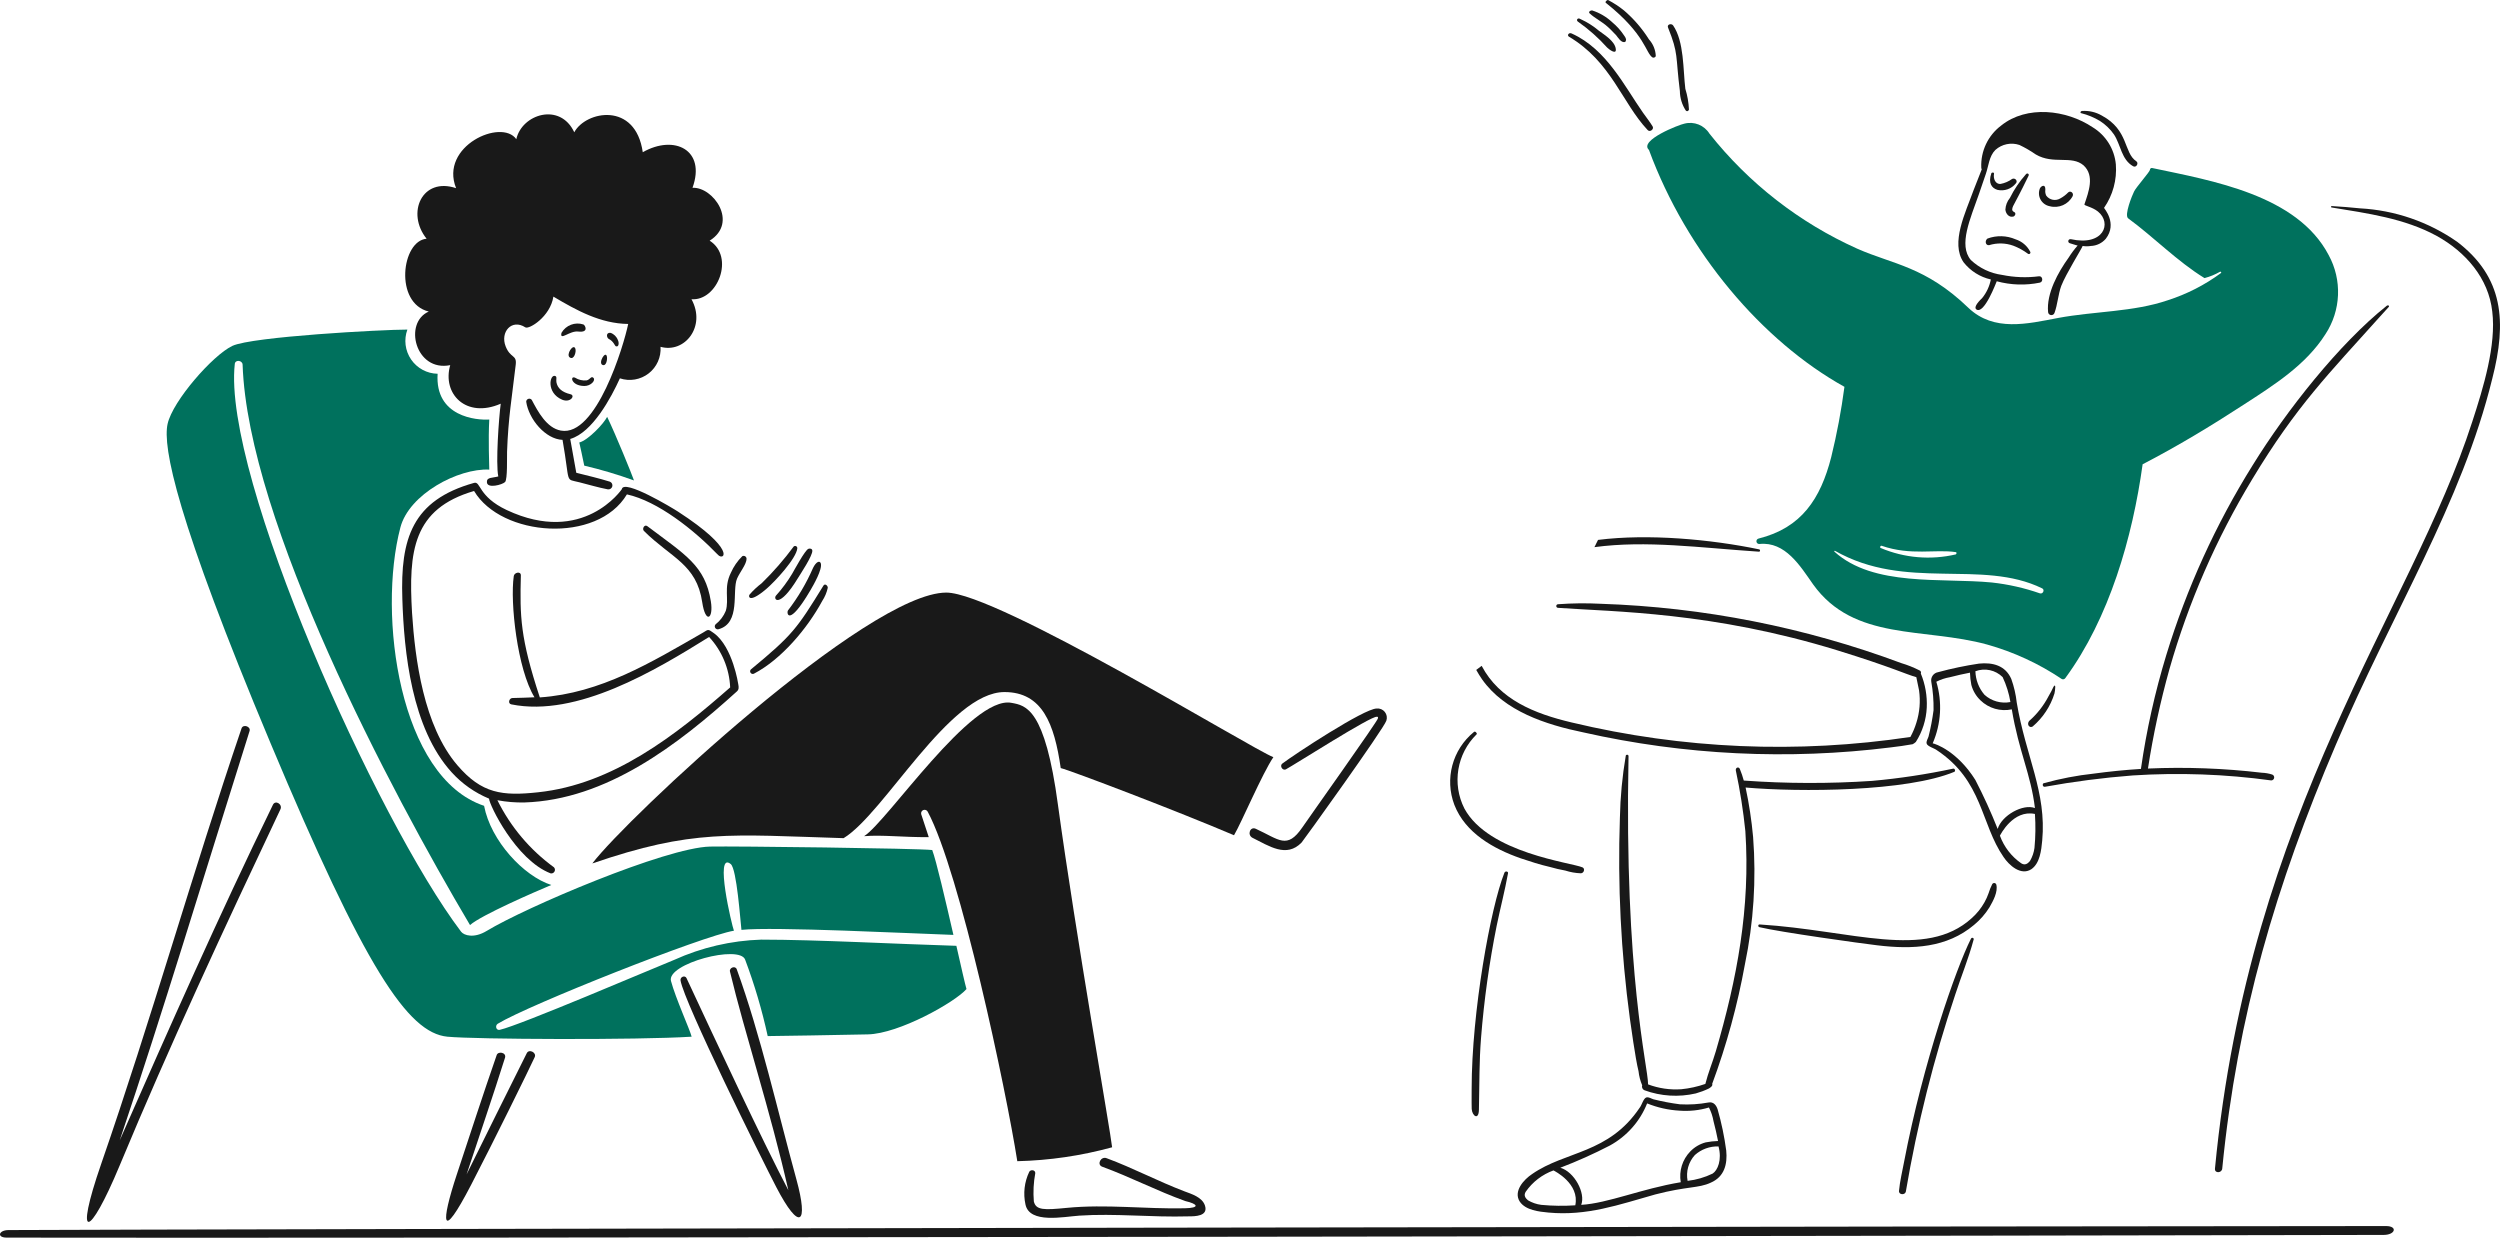
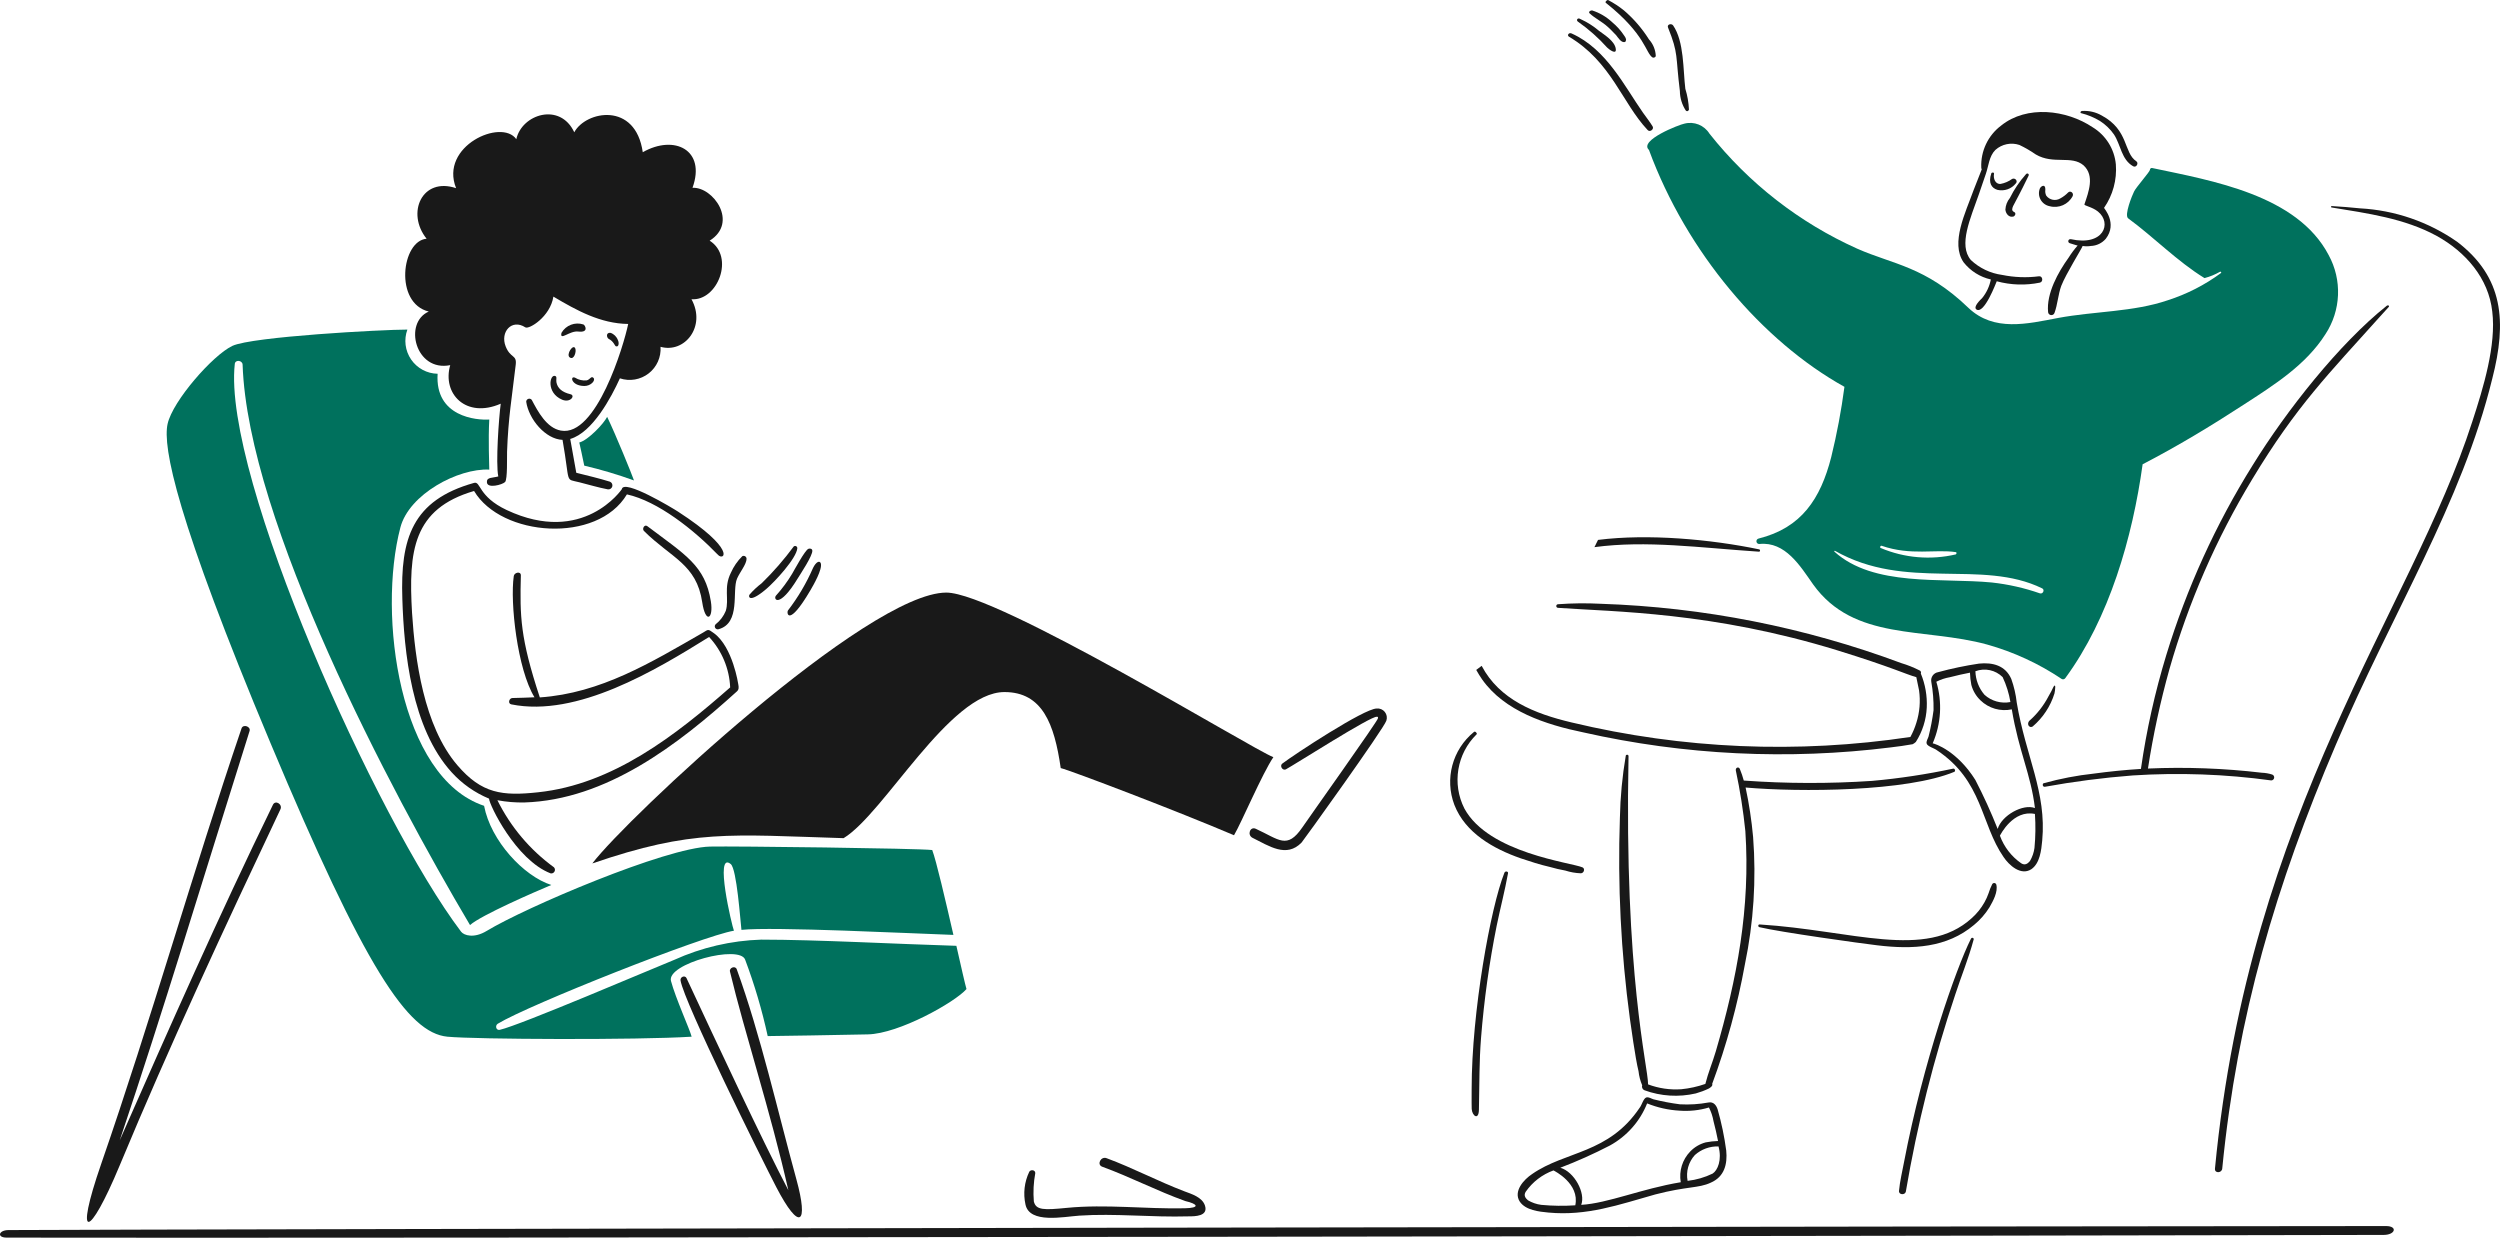
<svg xmlns="http://www.w3.org/2000/svg" width="612px" height="303px" viewBox="0 0 612 303" version="1.1">
  <g transform="translate(0, 28)">
    <path d="M155.198,89.611 C154.694,88.127 150.75,78.438 148.631,74.046 C147.77,75.766 143.915,79.802 141.809,80.322 C142.01,81.258 142.654,84.061 143.026,85.99 C147.151,86.958 151.215,88.167 155.198,89.611 L155.198,89.611 Z" id="Path" fill="#00715D" />
    <path d="M186.363,202.02 C179,202.251 171.754,203.936 165.043,206.977 C159.572,209.18 127.294,222.999 122.342,224.103 C121.454,224.303 121.127,223.101 121.838,222.619 C129.369,218.012 172.16,201.057 179.666,199.839 C179.192,198.712 174.818,180.25 178.88,183.515 C180.362,184.686 181.237,197.434 181.505,199.633 C189.095,198.8 223.713,200.536 233.396,200.865 C231.455,192.391 229.172,182.609 228.208,180.088 C224.708,179.671 179.754,179.109 173.809,179.241 C162.986,179.493 128.721,194.081 119.128,199.897 C116.045,201.768 113.584,201.011 112.873,200.076 C92.215,172.78 54.407,88.484 57.476,61.09 C57.594,59.976 59.345,60.185 59.389,61.266 C60.68,99.569 95.607,165.65 115.062,198.455 C117.792,196.02 131.15,190.244 134.96,188.642 C128.199,186.489 120.133,177.827 118.502,169.263 C97.746,162.359 92.377,122.599 98.012,101.133 C100.147,92.954 112.187,86.589 119.777,86.959 C119.777,85.7 119.497,79.703 119.777,74.703 C116.679,74.903 106.434,74.08 107.131,63.497 C104.529,63.453 102.11,62.15 100.64,60.002 C99.169,57.854 98.829,55.126 99.727,52.682 C93.544,52.682 61.668,54.403 56.878,56.676 C52.088,58.949 42.271,70.148 41.028,75.772 C39.786,81.396 43.119,98.818 66.241,153.962 C89.362,209.106 99.845,224.83 109.504,225.781 C116.307,226.448 155.968,226.626 169.313,225.781 C168.899,224.089 165.383,216.368 164.256,212.142 C163.13,207.916 181.115,203.152 182.419,206.949 C184.707,213.035 186.55,219.28 187.934,225.633 C190.535,225.633 204.852,225.364 212.444,225.216 C220.036,225.068 233.792,217.351 236.596,214.117 C236.284,213.077 235.305,208.776 234.119,203.536 C219.703,203.106 200.018,202.03 186.363,202.02 Z" id="Path" fill="#00715D" />
    <path d="M584.093,272.139 C508.197,272.139 44.713,272.881 2.098,273.12 C-0.323,273.12 -0.872,274.967 1.641,274.967 C77.514,275.164 540.951,274.428 583.551,274.308 C586.4,274.296 586.996,272.139 584.093,272.139 Z" id="Path" fill="#191919" />
    <path d="M104.966,48.268 C98.694,50.984 101.688,63.109 110.214,61.386 C108.197,68.396 114.068,74.534 122.58,70.825 C122.12,74.252 121.32,85.383 121.98,88.632 C120.497,89.032 119.148,88.796 119.192,89.998 C119.192,91.72 123.016,90.651 123.641,89.998 C124.265,89.345 124.085,83.825 124.129,82.587 C124.425,74.188 125.301,69.439 126.25,61.264 C126.546,58.771 124.973,59.78 123.789,56.812 C122.388,53.279 125.271,49.97 128.607,52.137 C129.481,52.7 134.686,49.57 135.472,44.613 C141.149,47.982 146.992,51.222 153.781,51.306 C152.701,56.574 145.978,79.011 137.309,77.408 C133.796,76.771 131.677,72.734 130.178,69.9 C129.984,69.64 129.646,69.532 129.337,69.633 C129.029,69.733 128.819,70.02 128.815,70.345 C129.437,74.588 133.499,79.515 137.709,79.679 C139.652,90.705 138.184,89.132 141.848,90.068 C144.161,90.647 146.428,91.344 148.771,91.788 C149.263,91.877 149.743,91.58 149.884,91.1 C150.024,90.62 149.781,90.111 149.319,89.92 C146.606,89.072 143.834,88.436 141.075,87.737 C140.571,84.977 140.075,82.217 139.592,79.457 C145.049,77.869 149.615,69.321 151.75,64.617 C154.148,65.416 156.786,64.966 158.783,63.417 C160.78,61.867 161.874,59.423 161.699,56.9 C167.63,58.562 172.923,51.893 169.275,45.252 C175.652,45.727 179.95,34.864 173.723,30.916 C180.841,26.464 174.569,17.698 169.521,17.976 C172.887,8.702 165.073,4.858 157.349,9.264 C155.57,-3.201 143.382,-0.856 140.579,4.382 C137.125,-3.029 127.755,-0.069 126.39,6.074 C122.788,0.925 107.531,7.766 111.653,18.064 C103.307,15.261 99.377,24.163 104.433,30.442 C98.308,30.92 96.443,46.205 104.966,48.268 Z" id="Path" fill="#191919" />
    <path d="M143.026,66.491 C144.641,66.509 145.857,65.125 145.293,64.519 C144.729,63.912 144.449,64.947 143.604,65.119 C142.619,65.222 141.627,64.993 140.787,64.466 C139.482,63.866 139.779,66.455 143.026,66.491 Z" id="Path" fill="#191919" />
    <path d="M135.953,64.058 C134.57,63.445 133.626,68.168 137.613,69.844 C139.614,70.691 140.921,68.82 139.66,68.51 C137.569,68.019 136.473,67.026 136.205,65.542 C136.101,64.859 136.397,64.254 135.953,64.058 Z" id="Path" fill="#191919" />
    <path d="M140.845,57.351 C140.387,55.969 138.444,58.835 139.496,59.516 C140.549,60.197 141.127,58.032 140.845,57.351 Z" id="Path" fill="#191919" />
    <path d="M142.818,51.428 C140.77,50.756 138.532,51.611 137.451,53.477 C136.961,55.584 139.452,52.876 141.587,53.165 C144.267,53.477 143.222,51.569 142.818,51.428 Z" id="Path" fill="#191919" />
    <path d="M149.015,54.961 C150.202,55.54 150.498,56.652 150.75,56.764 C151.564,57.06 151.55,55.784 151.268,55.28 C150.97,54.438 150.308,53.776 149.467,53.477 C148.269,53.343 148.481,54.663 149.015,54.961 Z" id="Path" fill="#191919" />
-     <path d="M147.548,61.356 C148.469,61.647 148.705,59.872 148.571,59.309 C148.269,57.631 146.29,60.962 147.548,61.356 Z" id="Path" fill="#191919" />
    <path d="M187.564,116.204 C189.669,114.423 194.967,108.695 195.186,106.204 C195.191,106.062 195.14,105.924 195.043,105.82 C194.947,105.716 194.813,105.654 194.671,105.649 C194.539,105.643 194.41,105.688 194.309,105.773 C191.937,108.985 189.31,111.999 186.451,114.786 C185.368,115.603 184.374,116.533 183.486,117.56 C183.176,117.904 183.218,119.881 187.564,116.204 Z" id="Path" fill="#191919" />
-     <path d="M184.54,136.93 C191.256,133.442 197.645,125.845 201.278,119.124 C201.926,118.137 202.388,117.04 202.641,115.887 C202.641,115.311 201.931,114.79 201.591,115.339 C195.067,125.919 194.089,127.387 183.798,135.893 C183.592,136.121 183.573,136.461 183.751,136.711 C183.93,136.961 184.259,137.052 184.54,136.93 L184.54,136.93 Z" id="Path" fill="#191919" />
    <path d="M197.893,106.35 C197.05,106.697 194.393,111.648 193.905,112.479 C192.763,114.377 191.442,116.161 189.959,117.806 C189.219,118.637 190.671,121.175 195.314,113.55 C195.936,112.525 198.989,107.968 198.855,106.781 C198.817,106.306 198.255,106.204 197.893,106.35 Z" id="Path" fill="#191919" />
    <path d="M198.387,116.502 C199.171,115.168 201.353,111.353 200.938,109.929 C200.686,109.128 199.78,109.499 199.025,111.043 C197.416,114.742 195.36,118.23 192.902,121.429 C192.5,121.948 192.912,125.805 198.387,116.502 Z" id="Path" fill="#191919" />
    <path d="M175.17,124.842 C174.954,125.076 174.915,125.424 175.075,125.7 C175.235,125.975 175.556,126.115 175.866,126.043 C181.441,124.561 179.114,116.604 180.446,113.606 C181.145,112.02 182.759,110.091 182.759,108.784 C182.758,108.391 182.44,108.073 182.047,108.073 C181.928,108.075 181.812,108.105 181.707,108.161 C180.532,109.324 179.586,110.699 178.92,112.212 C177.097,115.847 178.535,118.711 177.675,121.533 C177.145,122.837 176.281,123.978 175.17,124.842 Z" id="Path" fill="#191919" />
    <path d="M158.46,100.801 C157.775,100.286 157.095,101.439 157.643,101.988 C164.3,108.597 170.527,110.091 171.906,119.44 C172.707,124.796 174.724,123.55 174.013,119.188 C172.605,110.494 167.91,107.916 158.46,100.801 Z" id="Path" fill="#191919" />
    <path d="M110.584,161.08 C113.119,163.869 116.238,166.063 119.719,167.505 C119.719,168.884 126.256,182.525 134.796,185.802 C135.174,185.874 135.556,185.694 135.742,185.356 C135.928,185.018 135.875,184.599 135.612,184.318 C129.737,180.045 124.985,174.41 121.764,167.895 C123.94,168.303 126.153,168.487 128.367,168.444 C148.443,167.805 165.985,154.316 180.392,141.258 C180.911,140.798 180.867,140.219 180.732,139.522 C180.732,139.522 179.398,130.423 174.802,127.027 C173.231,125.869 173.401,126.107 172.104,126.863 C159.382,134.165 147.092,141.703 132.147,142.726 C127.328,128.106 127.254,122.871 127.507,112.839 C127.507,111.772 125.906,112.126 125.772,113.017 C124.837,119.502 126.646,135.827 130.842,142.696 C129.063,142.786 127.268,142.831 125.46,142.875 C124.629,142.875 124.229,144.24 125.177,144.433 C141.295,147.667 160.495,136.079 173.587,127.932 C176.716,131.304 178.545,135.68 178.746,140.277 C165.403,152.001 150.011,164.022 131.723,165.95 C122.974,166.9 117.934,166.293 111.973,159.341 C103.701,149.696 101.596,133.305 100.87,122.064 C99.979,106.913 101.07,96.571 116.051,92.193 C122.722,103.408 146.178,105.211 153.469,93.024 C161.015,94.686 169.853,101.676 175.798,107.862 C177.281,109.346 180.378,106.589 165.983,97.248 C164.693,96.4 152.639,89.128 152.223,91.756 C152.223,91.756 142.794,105.661 124.053,96.861 C116.965,93.523 117.738,89.737 116.049,90.212 C100.912,94.458 97.99,103.831 98.494,118.633 C98.901,131.563 100.737,150.267 110.584,161.08 Z" id="Path" fill="#191919" />
    <path d="M314.806,160.323 C316.833,159.245 335.754,147.144 337.045,147.471 C337.461,147.575 337.297,147.293 337.325,147.843 C337.353,148.394 320.517,172.031 318.808,174.554 C315.042,180.03 313.175,177.522 307.402,174.881 C306.024,174.258 305.253,176.365 306.588,177.084 C310.724,179.131 314.92,182.069 318.626,178.255 C319.072,177.781 338.82,150.297 339.384,148.414 C339.629,147.685 339.487,146.882 339.007,146.282 C338.527,145.681 337.775,145.366 337.011,145.446 C333.927,145.446 316.713,156.784 313.955,158.891 C313.159,159.417 313.949,160.777 314.806,160.323 Z" id="Path" fill="#191919" />
    <path d="M264.231,269.587 C272.859,269.001 282.024,270.032 290.918,269.766 C292.519,269.766 295.857,269.766 294.966,267.094 C294.256,265.031 291.677,264.29 289.866,263.607 C283.417,261.146 277.368,257.923 270.888,255.522 C269.488,254.999 268.413,257.092 269.822,257.613 C276.745,260.134 283.254,263.547 290.178,266.024 C293.261,266.733 293.85,267.703 289.978,267.789 C280.355,267.989 270.792,266.749 261.164,267.685 C255.589,268.234 253.602,268.286 253.084,266.111 C252.891,263.795 253.01,261.465 253.438,259.181 C253.438,258.35 252.281,258.246 251.955,258.869 C250.767,261.358 250.444,264.173 251.037,266.868 C252.043,271.62 260.347,269.852 264.231,269.587 Z" id="Path" fill="#191919" />
    <path d="M166.6,212.034 C167.468,217.365 186.497,255.812 190.041,262.624 C195.778,273.651 197.987,271.722 194.963,260.725 C190.381,244.058 186.171,225.276 180.356,209.276 C180,208.311 178.473,208.89 178.695,209.839 C182.283,224.872 188.6,243.972 192.988,263.367 C186.539,251.034 175.02,226.384 168.05,211.427 C167.678,210.674 166.45,211.121 166.6,212.034 Z" id="Path" fill="#191919" />
-     <path d="M121.572,230.335 C118.206,240.013 115.062,249.762 111.831,259.495 C107.901,271.368 107.871,276.443 115.329,262.049 C120.963,251.188 129.489,233.854 130.896,230.782 C131.416,229.67 129.518,228.703 128.955,229.817 C124.011,239.71 119.099,249.603 114.218,259.495 C117.36,249.956 120.637,240.457 123.647,230.87 C123.959,229.61 121.868,229.258 121.572,230.335 Z" id="Path" fill="#191919" />
    <path d="M29.263,257.391 C41.469,228.038 55.031,198.91 68.642,170.132 C69.242,168.901 67.425,167.757 66.817,169.003 C53.562,196.19 41.495,223.496 29.307,251.158 C40.1,219.044 49.484,187.746 61.094,150.96 C61.45,149.846 59.507,149.179 59.123,150.321 C47.157,185.551 37.06,221.447 24.77,256.928 C18.067,276.295 21.829,275.249 29.263,257.391 Z" id="Path" fill="#191919" />
-     <path d="M227.107,170.711 C235.033,185.531 246.292,238.805 249.036,256.261 C256.882,256.075 264.677,254.932 272.247,252.856 C271.861,249.101 263.351,200.843 258.993,169.071 C255.819,145.328 251.133,144.705 247.587,144.052 C237.77,142.212 217.236,173.092 211.527,176.697 C215.976,176.327 220.972,176.98 227.361,176.934 C226.725,175.065 226.103,173.194 225.508,171.31 C225.402,170.885 225.632,170.449 226.041,170.295 C226.45,170.141 226.91,170.319 227.109,170.709 L227.107,170.711 Z" id="Path" fill="#191919" />
    <path d="M245.89,141.417 C255.173,141.417 258.108,149.207 259.665,160.026 C262.052,160.589 288.399,170.623 302.086,176.469 C303.911,173.381 308.965,161.436 311.722,157.355 C306.72,155.5 244.071,117.065 231.659,117.065 C212.386,117.065 153.421,172.269 144.999,183.37 C169.581,174.939 178.641,176.335 206.513,177.182 C216.46,171.142 232.414,141.417 245.89,141.417 Z" id="Path" fill="#191919" />
  </g>
  <g id="streamline-icon-zero-task-3@140x140" transform="translate(355, 0)">
    <path d="M65.47,271.552 C65.135,270.554 64.468,269.659 63.244,269.888 C60.933,270.316 58.579,270.465 56.232,270.333 C54.056,270.052 51.899,269.644 49.771,269.112 C49.326,269.002 48.547,268.447 47.991,268.669 C47.324,268.89 46.879,270.562 46.434,271.109 C38.812,282.5 28.243,281.712 20.058,287.409 C18.055,288.735 15.383,291.622 17.052,294.173 C18.5,296.28 21.726,296.611 24.064,296.835 C33.505,297.715 41.286,294.913 50.218,292.398 C58.056,290.361 60.793,290.923 63.795,289.515 C67.134,288.074 67.913,284.971 67.579,281.642 C67.124,278.232 66.419,274.86 65.47,271.552 L65.47,271.552 Z M22.289,294.949 C21.148,294.799 20.049,294.422 19.058,293.839 C18.389,293.286 17.945,292.62 18.502,291.734 C20.167,289.337 22.539,287.515 25.289,286.521 C25.512,286.633 31.751,289.74 30.631,295.061 C27.852,295.249 25.062,295.212 22.289,294.949 L22.289,294.949 Z M32.083,294.949 C33.195,292.065 30.413,286.855 26.964,285.861 C31.108,284.281 35.157,282.467 39.093,280.427 C43.244,278.15 46.469,274.504 48.215,270.115 C50.733,271.136 53.402,271.736 56.116,271.889 C58.555,272.077 61.007,271.814 63.349,271.113 C63.885,272.16 64.26,273.282 64.462,274.44 C64.907,276.102 65.242,277.658 65.576,279.317 C64.567,279.347 63.561,279.459 62.57,279.65 C61.129,280.032 59.821,280.798 58.786,281.867 C56.841,283.864 55.972,286.667 56.449,289.409 C46.86,290.997 38.639,294.564 32.083,294.949 Z M64.246,287.298 C62.322,288.232 60.252,288.832 58.125,289.072 C57.685,286.803 58.345,284.461 59.905,282.752 C61.49,281.333 63.563,280.578 65.692,280.644 C66.583,283.971 65.47,286.521 64.246,287.298 Z" id="Shape" fill="#191919" />
    <path d="M119.446,164.548 C118.341,164.734 117.595,165.775 117.776,166.877 C118.187,169.182 118.374,171.522 118.332,173.863 C118.051,176.031 117.643,178.181 117.108,180.301 C116.996,180.746 116.441,181.52 116.664,182.075 C116.886,182.741 118.564,183.185 119.111,183.628 C130.452,191.15 129.86,201.721 135.471,209.796 C136.801,211.793 139.701,214.454 142.261,212.789 C144.374,211.35 144.709,208.134 144.931,205.805 C146.05,193.914 140.908,185.197 138.698,171.985 C138.48,170.018 138.034,168.083 137.368,166.218 C135.92,162.891 132.807,162.115 129.466,162.45 C126.088,162.954 122.742,163.654 119.446,164.548 L119.446,164.548 Z M143.04,207.571 C142.887,208.707 142.509,209.802 141.927,210.79 C141.37,211.453 140.703,211.898 139.811,211.345 C137.407,209.684 135.58,207.32 134.582,204.58 C134.692,204.358 137.812,198.142 143.15,199.256 C143.339,202.026 143.302,204.807 143.04,207.571 L143.04,207.571 Z M143.15,197.813 C140.256,196.703 135.026,199.589 134.029,202.925 C132.413,198.844 130.593,194.846 128.575,190.947 C124.124,183.851 118.781,182.077 118.123,181.967 C120.189,177.2 120.504,171.861 119.015,166.886 C120.065,166.352 121.19,165.978 122.351,165.777 C124.022,165.334 125.582,165.002 127.249,164.669 C127.279,165.674 127.391,166.674 127.583,167.661 C127.965,169.097 128.735,170.401 129.808,171.432 C131.835,173.405 134.716,174.237 137.487,173.651 C139.186,183.91 142.181,189.601 143.15,197.813 L143.15,197.813 Z M135.249,165.76 C136.159,167.697 136.799,169.75 137.149,171.86 C134.871,172.298 132.52,171.639 130.804,170.084 C129.42,168.474 128.635,166.438 128.579,164.319 C130.893,163.451 133.503,164.015 135.249,165.76 L135.249,165.76 Z" id="Shape" fill="#191919" />
    <path d="M147.713,168.096 C147.349,168.895 146.941,169.672 146.489,170.425 C145.293,172.739 143.669,174.808 141.704,176.524 C141.058,177.484 141.934,178.294 142.594,177.849 C145.107,175.709 146.959,172.902 147.935,169.755 C148.042,169.256 148.106,168.749 148.125,168.24 C148.131,167.842 148.036,167.613 147.713,168.096 Z" id="Path" fill="#191919" />
    <path d="M215.712,50.78 C224.504,52.221 233.631,53.441 241.531,57.765 C248.543,61.647 254.219,68.078 255.109,76.284 C256.11,84.471 252.937,94.873 250.212,103.229 C235.271,149.604 195.696,197.851 187.222,286.078 C187.11,287.298 188.891,287.188 189.003,286.078 C192.689,248.673 202.168,216.591 216.825,182.289 C230.697,149.766 247.623,123.27 255.109,92.694 C258.691,78.772 257.883,67.902 246.538,59.208 C239.528,54.305 231.276,51.462 222.724,51.002 C220.386,50.78 218.163,50.559 215.824,50.447 C215.601,50.453 215.601,50.669 215.712,50.78 Z" id="Path" fill="#191919" />
    <path d="M5.817,179.186 C0.54,183.495 -1.386,190.68 1.032,197.036 C3.704,203.911 10.604,207.793 17.282,210.122 C19.617,210.898 21.954,211.674 24.404,212.229 C25.649,212.589 26.912,212.884 28.187,213.115 C29.412,213.507 30.685,213.732 31.971,213.782 C32.75,213.782 33.085,212.672 32.416,212.339 C29.731,211.15 9.395,208.87 3.482,197.924 C0.413,191.859 1.627,184.513 6.486,179.748 C6.708,179.629 6.152,178.852 5.817,179.186 Z" id="Path" fill="#191919" />
    <path d="M75.716,226.976 C80.735,228.183 100.834,230.983 104.54,231.411 C113.243,232.469 121.595,232.028 128.244,226.422 C129.735,225.196 131.014,223.735 132.03,222.097 C132.919,220.545 134.143,218.328 133.698,216.553 C133.637,216.342 133.454,216.189 133.235,216.164 C133.016,216.14 132.803,216.249 132.697,216.442 C132.334,217.153 132.036,217.895 131.805,218.659 C131.54,219.427 131.204,220.17 130.804,220.878 C129.991,222.335 128.938,223.647 127.689,224.757 C116.369,235.061 98.333,227.713 75.826,226.31 C75.374,226.2 75.262,226.869 75.716,226.976 Z" id="Path" fill="#191919" />
    <path d="M229.289,74.842 C217.64,84.119 204.68,100.561 196.46,113.874 C187.41,128.377 180.301,143.996 175.313,160.335 C172.529,169.462 170.452,178.789 169.099,188.232 C165.175,188.473 161.351,188.865 157.507,189.385 C153.406,189.83 149.349,190.609 145.376,191.714 C144.931,191.714 144.929,192.699 145.598,192.602 C152.703,191.312 159.871,190.387 167.071,189.83 C178.398,189.098 189.77,189.506 201.015,191.05 C201.369,191.032 201.662,190.769 201.715,190.419 C201.769,190.07 201.569,189.732 201.237,189.609 C200.409,189.343 199.548,189.193 198.679,189.164 C189.436,188.075 180.119,187.732 170.821,188.138 C172.089,179.919 173.847,171.782 176.086,163.772 C180.739,147.457 187.552,131.833 196.347,117.312 C207.179,99.325 215.267,91.297 227.619,77.504 C228.303,76.746 229.05,75.936 229.736,75.175 C230.032,74.845 229.624,74.62 229.289,74.842 Z" id="Path" fill="#191919" />
    <path d="M127.458,229.86 C123.881,236.985 115.799,259.938 111.098,284.526 C110.653,286.853 110.096,289.183 109.874,291.512 C109.764,292.51 111.322,292.62 111.544,291.734 C114.325,275.33 118.38,259.166 123.674,243.388 C125.122,238.952 126.905,234.628 128.126,230.082 C128.355,229.639 127.682,229.305 127.458,229.86 Z" id="Path" fill="#191919" />
    <path d="M13.274,213.662 C9.908,222.109 5.26,247.711 5.26,266.554 C5.26,269.595 5.232,270.81 5.274,271.477 C5.378,273.165 6.984,274.362 7.041,271.656 C7.197,264.524 7.086,260.162 7.565,254.004 C8.297,244.815 9.571,235.676 11.383,226.636 C12.272,222.313 13.386,218.097 14.165,213.774 C14.275,213.337 13.494,213.115 13.274,213.662 Z" id="Path" fill="#191919" />
    <path d="M58.457,26.829 C58.379,25.098 58.08,23.384 57.568,21.728 C56.998,17.118 57.304,10.149 54.564,6.203 C54.117,5.648 53.005,5.981 53.338,6.758 C55.959,13.284 55.136,13.536 56.232,22.283 C56.251,23.977 56.752,25.63 57.678,27.051 C58.013,27.384 58.347,27.164 58.457,26.829 Z" id="Path" fill="#191919" />
    <path d="M38.204,0.771 C47.884,8.488 47.823,12.998 49.555,14.077 C49.862,14.193 50.206,14.045 50.334,13.744 C50.283,12.223 49.692,10.769 48.665,9.641 C46.995,6.984 44.931,4.593 42.544,2.55 C41.333,1.575 40.028,0.72 38.649,0 C38.314,-0.006 37.757,0.549 38.204,0.771 Z" id="Path" fill="#191919" />
    <path d="M34.196,3.321 C35.526,4.54 37.203,5.317 38.537,6.54 C39.316,7.206 39.985,7.983 40.652,8.647 C41.096,9.202 41.765,10.311 42.552,10.311 C42.774,10.311 42.997,10.2 42.997,9.978 C43.219,9.535 42.774,8.98 42.552,8.653 C41.751,7.444 40.776,6.36 39.658,5.434 C38.257,4.123 36.582,3.138 34.753,2.55 C34.196,2.55 33.752,2.988 34.196,3.321 Z" id="Path" fill="#191919" />
    <path d="M31.304,5.317 C33.91,7.15 36.299,9.271 38.426,11.639 C38.871,12.082 40.764,13.532 40.541,11.97 C40.317,10.077 37.757,8.534 36.423,7.536 C35.046,6.367 33.511,5.396 31.863,4.652 C31.192,4.209 30.747,4.985 31.304,5.317 Z" id="Path" fill="#191919" />
    <path d="M29.077,8.977 C39.5,15.177 42.092,25.212 48.331,31.818 C48.887,32.485 50.001,31.597 49.555,30.932 C48.887,29.823 47.996,28.713 47.217,27.606 C42.717,21.198 38.305,12.038 29.746,8.2 C29.077,7.867 28.52,8.645 29.077,8.977 Z" id="Path" fill="#191919" />
    <path d="M133.134,42.575 C133.219,42.143 132.577,42.132 132.467,42.463 C131.686,44.797 132.535,46.047 133.987,46.483 C135.662,46.858 137.405,46.244 138.472,44.903 C139.027,44.349 138.358,43.461 137.579,43.794 C136.733,44.418 135.754,44.841 134.719,45.028 C133.402,45.115 132.925,43.625 133.134,42.575 Z" id="Path" fill="#191919" />
    <path d="M152.388,48.009 C152.728,47.234 151.831,46.566 151.276,47.121 C150.721,47.696 150.08,48.182 149.376,48.563 C148.227,49.27 146.726,48.98 145.925,47.897 C145.705,47.453 145.625,46.953 145.697,46.464 C145.771,44.949 144.684,45.485 144.366,46.123 C144.009,47.013 144.069,48.016 144.529,48.858 C144.99,49.7 145.803,50.294 146.748,50.478 C148.976,51.074 151.321,50.047 152.388,48.009 Z" id="Path" fill="#191919" />
    <path d="M141.592,43.018 C141.814,42.575 141.258,42.241 140.925,42.684 C139.373,44.424 138.063,46.364 137.029,48.452 C136.358,49.269 135.968,50.279 135.916,51.333 C136.028,52.333 136.807,53.331 137.921,52.998 C138.365,52.776 138.588,52.11 138.031,51.888 C137.364,51.557 137.586,51.002 137.809,50.447 C140.326,45.719 140.758,44.682 141.592,43.018 Z" id="Path" fill="#191919" />
-     <path d="M141.22,58.138 C139.671,59.45 137.736,60.223 135.71,60.337 C134.345,60.386 132.98,60.248 131.653,59.926 C131.478,59.877 131.291,59.959 131.21,60.122 C131.128,60.286 131.175,60.483 131.32,60.593 C132.57,61.641 134.191,62.145 135.82,61.991 C138.198,62.007 140.493,61.103 142.221,59.469 C142.657,58.691 141.992,57.698 141.22,58.138 Z" id="Path" fill="#191919" transform="translate(136.765, 60.024) rotate(-157) translate(-136.765, -60.024) " />
    <path d="M160.067,50.89 C162.228,47.777 163.249,44.02 162.961,40.246 C162.616,36.493 160.511,33.123 157.285,31.157 C150.824,26.833 141.147,25.723 134.914,30.713 C131.673,33.134 129.84,36.993 130.017,41.026 C130.021,41.18 130.06,41.331 130.129,41.469 C129.462,43.133 128.799,44.907 128.126,46.57 C126.16,52.06 122.439,59.467 125.679,64.201 C127.352,66.329 129.71,67.817 132.357,68.414 C132.035,70.078 131.308,71.638 130.24,72.958 C129.795,73.401 128.014,75.063 128.793,75.73 C130.694,77.17 133.691,69.076 133.803,68.855 C137.251,69.794 140.873,69.907 144.374,69.186 C145.265,68.964 145.043,67.524 144.152,67.633 C141.15,68.022 138.104,67.91 135.139,67.302 C132.256,66.917 129.568,65.637 127.458,63.642 C124.364,59.979 127.355,53.526 129.462,47.454 C130.017,45.79 130.574,44.235 131.131,42.575 C131.8,40.681 131.91,38.25 133.468,36.705 C135.066,35.266 137.319,34.8 139.359,35.486 C140.755,36.154 142.094,36.933 143.365,37.815 C147.684,40.346 152.086,37.941 155.05,40.475 C157.832,43.025 156.276,47.016 155.272,50.012 C155.099,50.362 157.133,50.614 158.583,51.788 C162.081,54.628 159.97,60.329 151.932,58.549 C151.753,58.509 151.566,58.567 151.442,58.702 C151.318,58.836 151.275,59.026 151.33,59.201 C151.385,59.375 151.528,59.507 151.707,59.547 C152.154,59.659 153.378,60.102 153.608,60.102 C152.787,61.038 152.043,62.04 151.382,63.095 C148.823,66.643 145.929,71.856 146.373,76.402 C146.403,76.777 146.69,77.081 147.064,77.134 C147.438,77.187 147.799,76.975 147.933,76.623 C148.711,74.516 148.823,72.079 149.602,69.97 C150.715,67.088 154.611,60.882 154.831,60.213 C155.495,60.323 156.173,60.323 156.836,60.213 C158.255,60.16 159.587,59.517 160.508,58.439 C163.406,54.66 160.067,51.002 160.067,50.89 Z" id="Path" fill="#191919" />
    <path d="M154.503,27.715 C156.108,28.119 157.645,28.757 159.063,29.609 C160.421,30.481 161.593,31.612 162.513,32.935 C164.183,35.486 164.293,39.034 167.187,40.698 C167.966,41.143 168.633,39.922 167.966,39.479 C164.831,37.396 166.173,31.856 159.508,28.28 C158.06,27.445 156.395,27.056 154.725,27.164 C154.278,27.164 154.168,27.715 154.503,27.715 Z" id="Path" fill="#191919" />
    <path d="M215.045,62.423 C207.31,47.704 186.553,44.246 171.864,41.134 C171.728,41.1 171.585,41.131 171.476,41.218 C171.366,41.305 171.304,41.438 171.307,41.577 C171.307,42.02 167.856,45.901 167.413,46.899 C166.967,47.787 164.964,52.664 165.965,53.441 C172.309,58.098 177.985,63.975 184.662,68.078 C185.988,67.733 187.261,67.211 188.446,66.526 C188.668,66.414 188.891,66.747 188.668,66.859 C184.72,69.767 180.322,72.015 175.647,73.512 C167.189,76.394 157.729,76.173 148.827,77.837 C141.259,79.278 133.134,81.273 126.903,75.396 C116.316,65.187 108.403,64.754 99.635,60.87 C85.485,54.511 73.079,44.851 63.467,32.706 C62.185,30.642 59.703,29.653 57.346,30.266 C56.12,30.487 46.105,34.369 48.665,36.703 C57.904,61.796 76.425,83.519 96.519,94.696 C95.755,100.479 94.677,106.217 93.288,111.884 C90.658,122.167 85.97,129.231 75.482,131.844 C75.14,131.929 74.922,132.262 74.98,132.609 C75.038,132.955 75.353,133.199 75.705,133.169 C82.048,132.504 85.721,138.603 88.836,143.039 C98.852,157.05 116.022,153.53 131.462,157.787 C137.955,159.608 144.114,162.453 149.704,166.214 C150.014,166.389 150.406,166.291 150.596,165.991 C161.357,151.347 167.045,131.543 169.515,113.654 C178.084,109.218 186.321,104.229 194.333,99.016 C201.678,94.249 209.467,89.369 214.254,81.83 C218.09,76.001 218.394,68.542 215.045,62.423 Z M94.071,135.053 C93.961,134.941 94.071,134.831 94.183,134.831 C111.628,144.76 130.089,136.77 144.931,144.035 C145.598,144.366 145.155,145.476 144.374,145.254 C140.556,143.924 136.598,143.031 132.577,142.592 C120.229,141.401 103.651,143.711 94.071,135.053 L94.071,135.053 Z M123.786,135.163 C124.009,135.163 124.009,135.608 123.786,135.717 C117.655,137.15 111.225,136.607 105.424,134.165 C105.089,134.055 105.311,133.5 105.646,133.612 C112.81,136.083 118.783,134.396 123.794,135.163 L123.786,135.163 Z" id="Shape" fill="#00715D" />
    <path d="M115.216,164.879 C115.283,164.734 115.285,164.566 115.222,164.419 C115.159,164.271 115.036,164.157 114.883,164.105 C113.456,163.38 111.966,162.786 110.431,162.329 C86.862,153.549 62.017,148.643 36.868,147.805 C33.385,147.624 29.895,147.661 26.416,147.915 C26.171,147.915 25.972,148.113 25.972,148.358 C25.972,148.602 26.171,148.801 26.416,148.801 C40.289,149.789 64.232,149.789 94.86,159.226 C108.245,163.365 111.719,165.133 114.114,165.767 C114.336,166.877 114.558,167.875 114.781,168.986 C115.165,171.664 114.937,174.393 114.114,176.97 C113.747,178.161 113.262,179.312 112.666,180.407 C85.058,184.565 56.904,183.361 29.755,176.861 C20.615,174.706 12.056,171.249 7.712,162.999 L6.381,163.997 C6.823,164.798 7.307,165.575 7.829,166.326 C13.299,174.089 23.376,177.391 32.646,179.299 C57.32,184.861 82.778,186.099 107.879,182.959 C109.659,182.738 111.44,182.516 113.22,182.183 C113.505,182.036 113.768,181.849 114,181.628 C115.613,179.1 116.534,176.194 116.671,173.201 C116.8,170.354 116.304,167.514 115.216,164.879 Z" id="Path" fill="#191919" />
    <path d="M75.596,135.053 C75.931,135.053 75.931,134.61 75.708,134.498 C63.826,132.016 48.458,130.615 36.199,132.169 C35.867,132.724 35.644,133.389 35.31,133.943 C48.095,132.228 61.019,134.083 75.596,135.053 Z" id="Path" fill="#191919" />
    <path d="M123.117,188.166 C116.58,189.56 109.965,190.559 103.307,191.159 C92.841,191.865 82.339,191.839 71.877,191.08 C71.619,190.127 71.302,189.191 70.927,188.278 C70.705,187.611 69.816,187.835 69.928,188.609 C70.972,193.517 71.752,198.477 72.263,203.468 C73.514,222.26 70.224,239.611 65.031,257.36 C64.251,260.02 63.13,262.68 62.471,265.344 C60.567,266.011 58.589,266.448 56.58,266.645 C53.815,266.84 51.04,266.433 48.449,265.454 C48.449,260.972 42.58,239.09 43.665,185.061 C43.646,184.906 43.527,184.782 43.372,184.757 C43.218,184.732 43.065,184.811 42.997,184.951 C42.133,190.009 41.649,195.124 41.549,200.253 C40.982,216.667 41.801,233.099 43.998,249.375 C44.169,250.528 45.313,259.052 46.113,262.239 C46.239,263.422 46.539,264.58 47.004,265.675 C46.842,266.164 47.084,266.695 47.561,266.895 C51.587,268.368 55.958,268.638 60.135,267.671 C61.229,267.364 62.294,266.963 63.318,266.472 C63.719,266.247 64.364,265.785 64.141,265.336 C67.666,255.831 70.348,246.035 72.155,236.063 C74.286,225.821 74.961,215.332 74.16,204.903 C73.791,200.831 73.178,196.785 72.322,192.786 C85.598,193.939 111.753,193.82 123.461,188.929 C123.794,188.609 123.454,188.054 123.117,188.166 Z" id="Path" fill="#191919" />
  </g>
</svg>